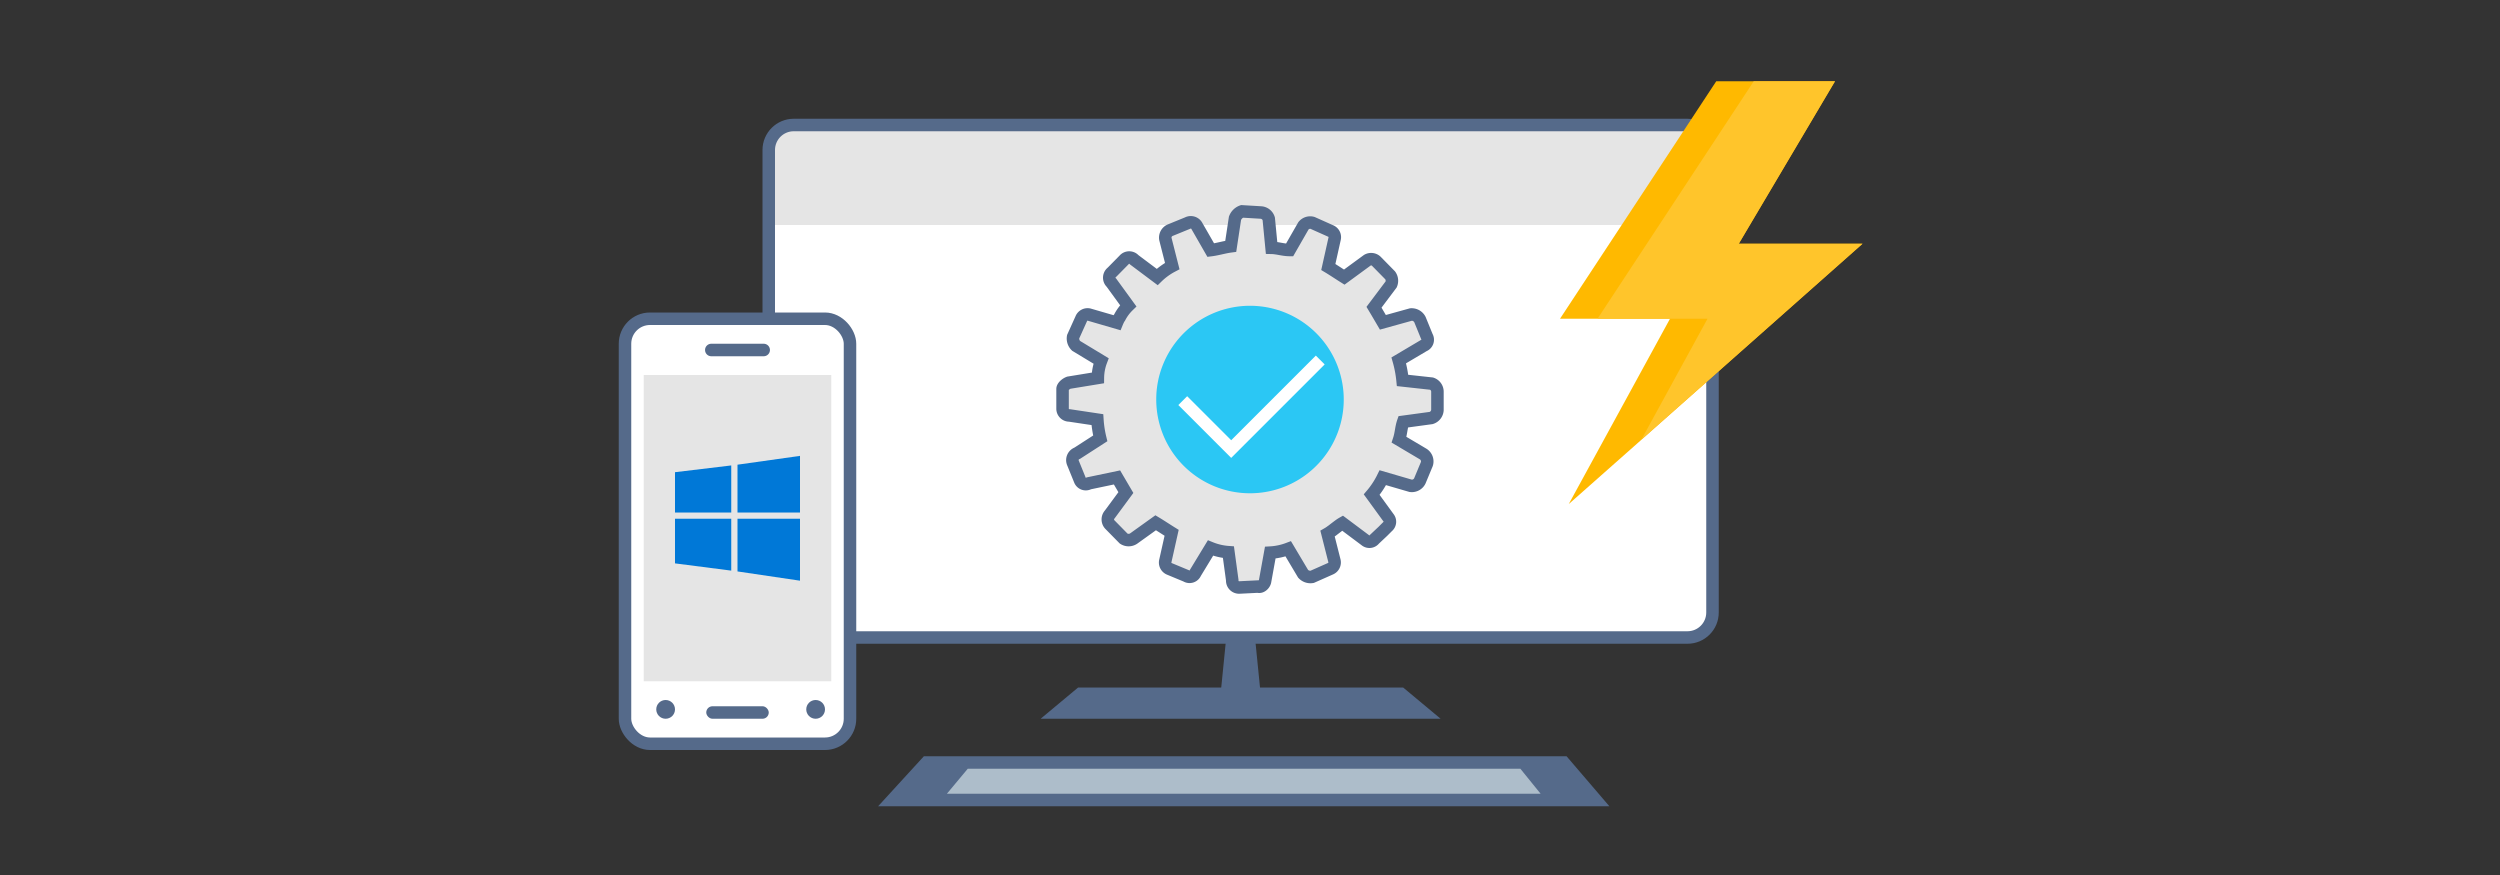
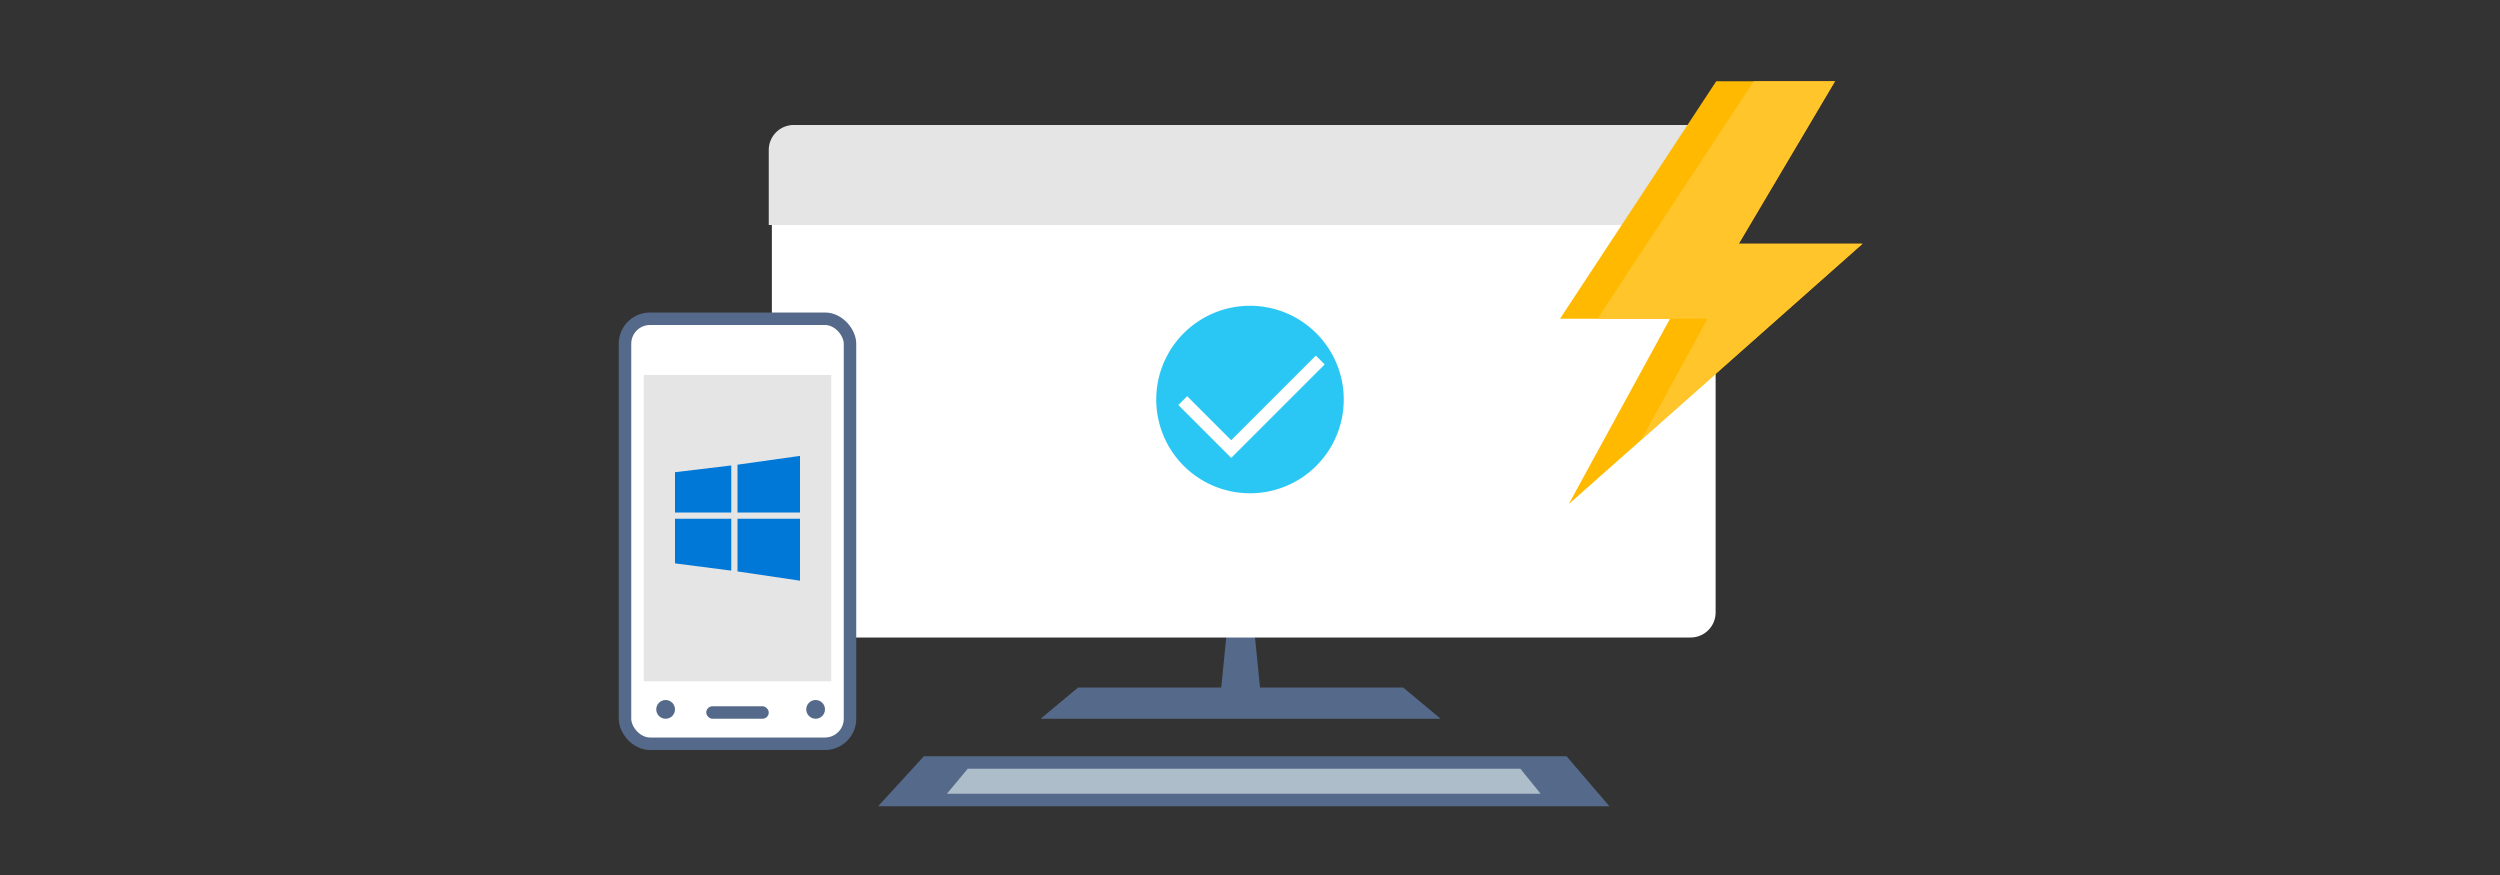
<svg xmlns="http://www.w3.org/2000/svg" viewBox="0 0 400 140">
  <rect x="0" y="0" width="400" height="140" fill="#333333" stroke="none" />
  <defs>
    <style>
      .cls-1 {
        fill: #556a8a;
      }

      .cls-2 {
        fill: #adbdca;
      }

      .cls-3, .cls-6 {
        fill: #fff;
      }

      .cls-10, .cls-4 {
        fill: #e5e5e5;
      }

      .cls-12, .cls-5 {
        fill: none;
      }

      .cls-10, .cls-5, .cls-6 {
        stroke: #556a8a;
      }

      .cls-10, .cls-12, .cls-5, .cls-6 {
        stroke-miterlimit: 10;
        stroke-width: 2px;
      }

      .cls-7 {
        fill: #0078d7;
      }

      .cls-8 {
        fill: #ffb900;
      }

      .cls-9 {
        fill: #ffc52b;
      }

      .cls-11 {
        fill: #2bc7f4;
      }

      .cls-12 {
        stroke: #fff;
        fill-rule: evenodd;
      }
    </style>
  </defs>
  <title>bcs-partner-advanced-management-auto-pilot-3</title>
  <g id="ICONS">
    <g>
      <polygon class="cls-1" points="257.5 129 140.5 129 147.82 121 250.65 121 257.5 129" />
      <polygon class="cls-2" points="246.5 127 151.5 127 154.84 123 243.26 123 246.5 127" />
      <polygon class="cls-1" points="224.5 110 172.5 110 166.5 115 230.5 115 224.5 110" />
      <polygon class="cls-1" points="202 114 195 114 196.4 100 200.6 100 202 114" />
      <rect class="cls-3" x="123.5" y="20" width="151" height="82" rx="4" ry="4" />
      <path class="cls-4" d="M274,24V36H123V24a4,4,0,0,1,4-4H270A4,4,0,0,1,274,24Z" />
-       <rect class="cls-5" x="123" y="20" width="151" height="82" rx="4" ry="4" transform="translate(397 122) rotate(180)" />
    </g>
    <g>
      <rect class="cls-6" x="100" y="51" width="36" height="68" rx="4" ry="4" />
      <rect class="cls-4" x="103" y="60" width="30" height="49" />
-       <path class="cls-1" d="M122.19,57h-8.38a1,1,0,0,1,0-2h8.38a1,1,0,0,1,0,2Z" />
      <circle class="cls-1" cx="106.5" cy="113.5" r="1.5" />
      <circle class="cls-1" cx="130.5" cy="113.5" r="1.5" />
      <rect class="cls-1" x="113" y="113" width="10" height="2" rx="1" ry="1" />
    </g>
    <g>
      <polygon class="cls-7" points="117 82 117 74.47 108 75.55 108 82 117 82" />
      <polygon class="cls-7" points="118 82 128 82 128 72.94 118 74.35 118 82" />
      <polygon class="cls-7" points="118 83 118 91.43 128 92.91 128 83 118 83" />
      <polygon class="cls-7" points="117 83 108 83 108 90.14 117 91.3 117 83" />
    </g>
    <g>
      <path class="cls-8" d="M278.2,39l15.4-26h-19l-25,38h17.6L251,80.65l11.65-10.31L298,39Z" />
      <path class="cls-9" d="M298,39H278.2l15.4-26h-13l-25,38h17.6L262.62,70.34Z" />
    </g>
-     <path class="cls-10" d="M171.11,66.47l4.47.67a17.31,17.31,0,0,0,.46,3l-3.69,2.38a1.17,1.17,0,0,0-.66,1.59l1.11,2.73a1,1,0,0,0,1.43.49l4.49-.94,1.42,2.42-2.58,3.5a1.19,1.19,0,0,0,0,1.6l2.22,2.26a1.44,1.44,0,0,0,1.6,0l3.53-2.53c.8.48,1.76,1.12,2.55,1.61l-1,4.47a1.1,1.1,0,0,0,.62,1.29l2.72,1.13a1,1,0,0,0,1.45-.46l2.43-4a9.35,9.35,0,0,0,2.87.67l.61,4.48A1.1,1.1,0,0,0,198.28,94l3-.15c.48.16,1-.32,1.12-.79l.84-4.64a9.64,9.64,0,0,0,2.88-.61l2.38,4a1.59,1.59,0,0,0,1.43.49L212.86,91a1.09,1.09,0,0,0,.65-1.27l-1.1-4.34A5.66,5.66,0,0,0,213,85c.13-.09.27-.19.4-.3.47-.35.94-.74,1.4-1l3.66,2.74a1,1,0,0,0,1.44-.15L221.27,85l.75-.75,0,0a1,1,0,0,0,.14-1.41l-2.69-3.7a13.13,13.13,0,0,0,1.78-2.71l4.46,1.3a1.42,1.42,0,0,0,1.46-.78l1.13-2.72a1.39,1.39,0,0,0-.62-1.6l-3.83-2.27c.33-1,.33-1.92.66-2.87l4.48-.61a1.42,1.42,0,0,0,1-1.28V62.67a1.36,1.36,0,0,0-.93-1.29l-4.65-.51a18.27,18.27,0,0,0-.61-3.21l4-2.37a1,1,0,0,0,.5-1.44l-1.11-2.72a1.49,1.49,0,0,0-1.43-.81l-4.5,1.25c-.47-.8-.94-1.61-1.42-2.41l2.75-3.66a1.48,1.48,0,0,0-.16-1.44l-2.22-2.26a1.2,1.2,0,0,0-1.43-.17l-3.7,2.71c-.8-.5-1.75-1.14-2.55-1.62l1-4.48a1.07,1.07,0,0,0-.62-1.28L210,35.66a1.38,1.38,0,0,0-1.45.47L206.33,40c-1,0-1.92-.33-2.88-.35L203,35a1.4,1.4,0,0,0-1.28-1l-3-.18a1.87,1.87,0,0,0-1.12,1.1l-.68,4.49c-1.12.15-2.08.47-3.2.61l-2.21-3.85A1.11,1.11,0,0,0,190,35.7l-2.72,1.11a1.3,1.3,0,0,0-.82,1.43l1.1,4.33a10.34,10.34,0,0,0-2.41,1.75l-3.67-2.75a1.07,1.07,0,0,0-1.61,0L178,43.47l-.17.16a1.09,1.09,0,0,0,0,1.6l2.69,3.7a7.16,7.16,0,0,0-1.37,1.85L179,51c-.1.2-.2.41-.29.63l-4.47-1.3A1.09,1.09,0,0,0,173,51l-1.3,2.88a1.63,1.63,0,0,0,.47,1.45l4,2.42a7.93,7.93,0,0,0-.51,2.72l-4.65.76c-.47.17-1,.64-1,1l0,3.2A1.08,1.08,0,0,0,171.11,66.47Z" />
    <path class="cls-11" d="M186.16,58.14A15,15,0,1,1,185,64,14.82,14.82,0,0,1,186.16,58.14Z" />
    <polyline class="cls-12" points="189.24 64.1 196.99 71.85 211.24 57.6" />
  </g>
</svg>